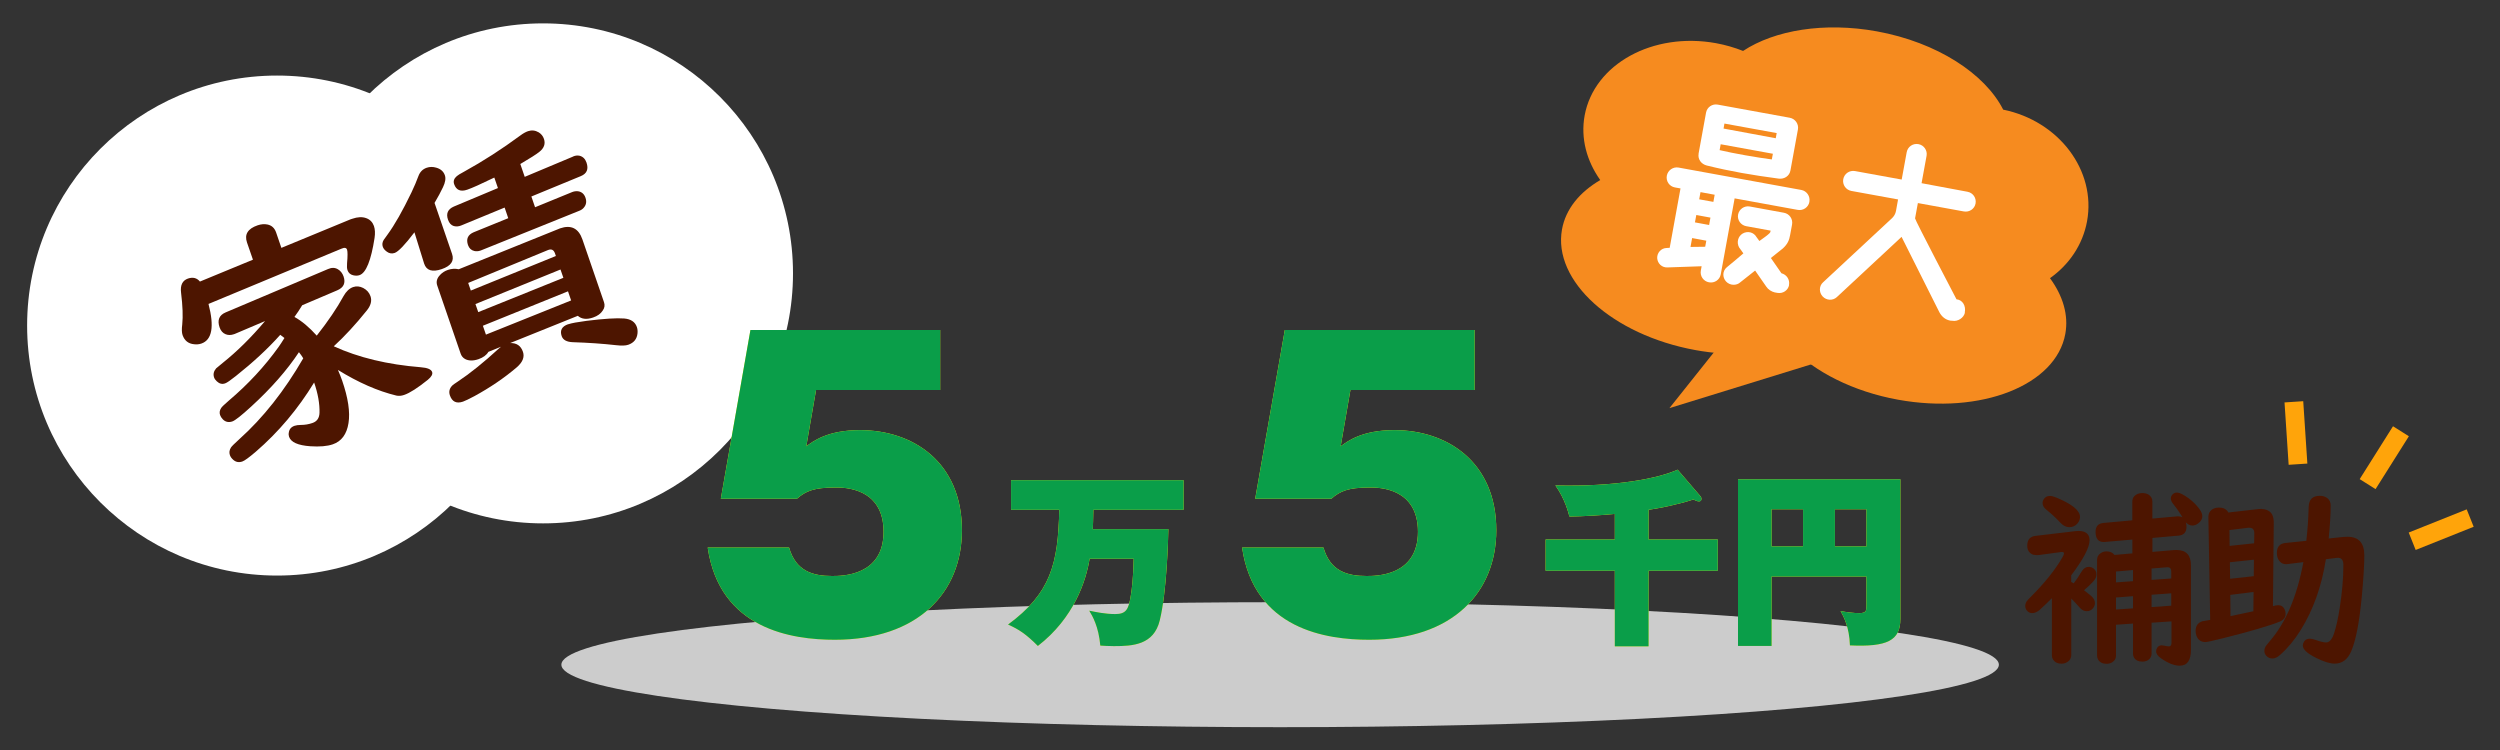
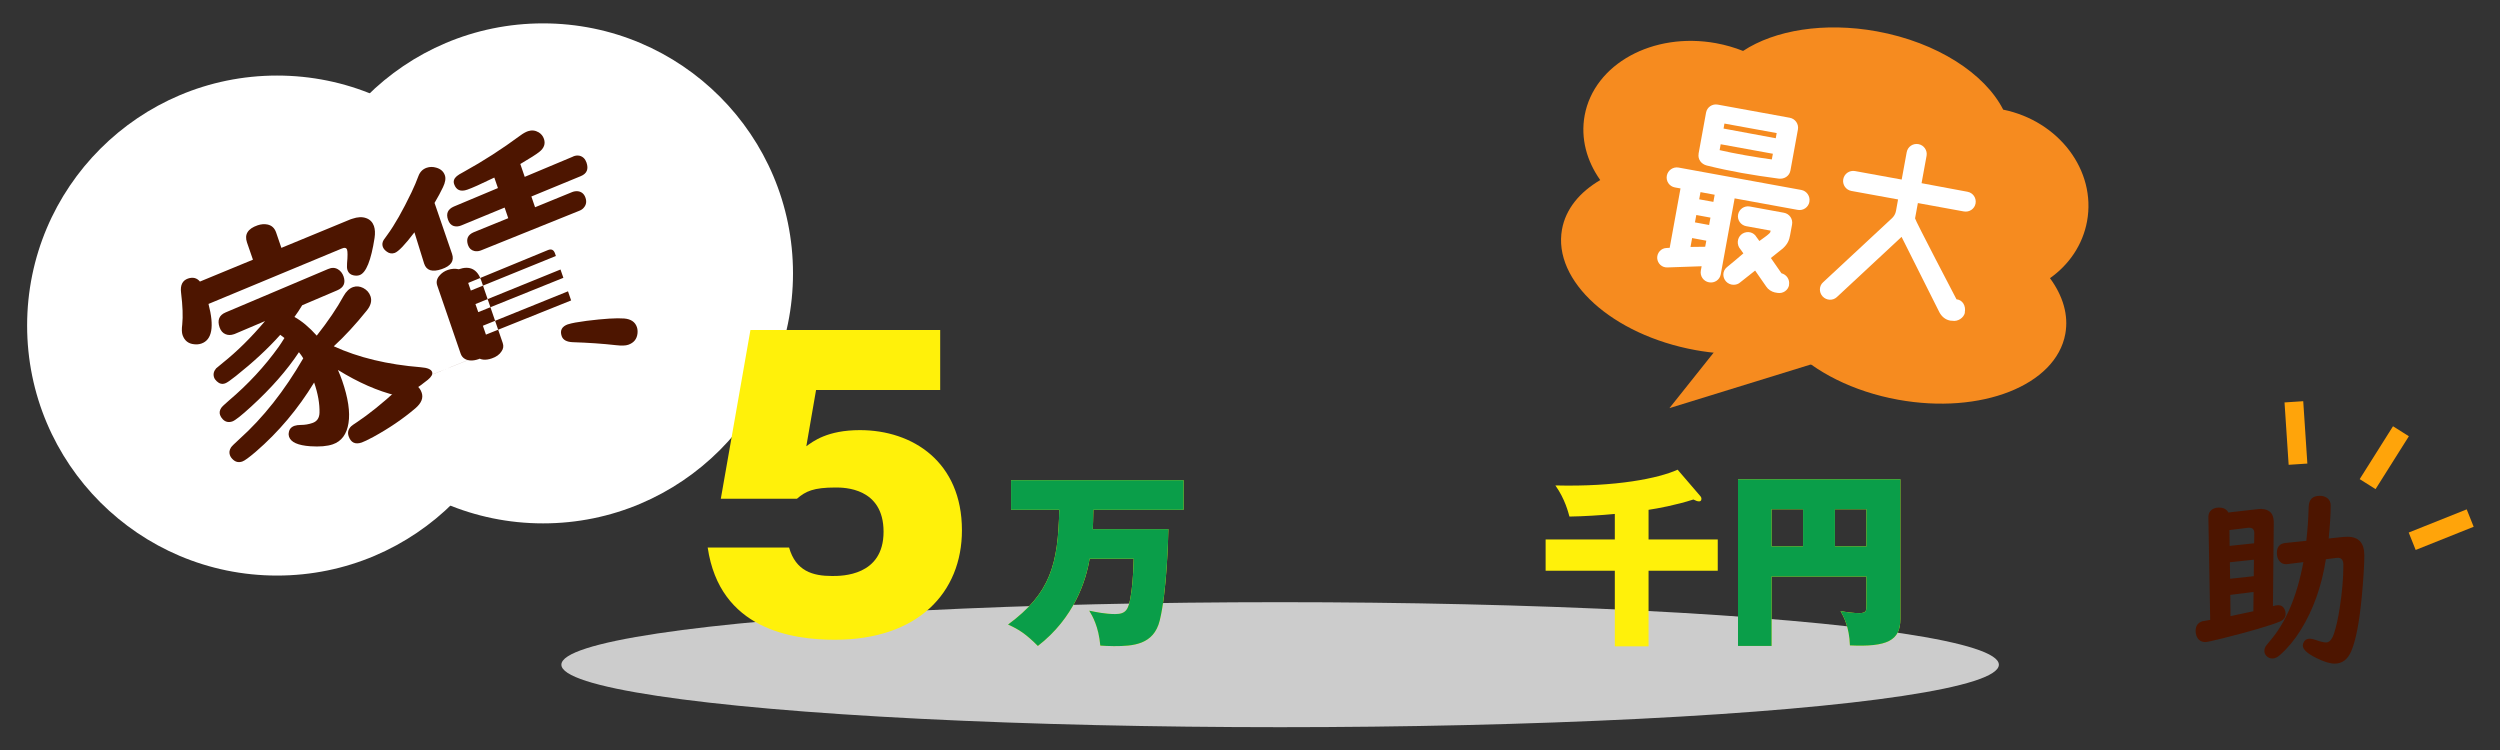
<svg xmlns="http://www.w3.org/2000/svg" id="_レイヤー_1" data-name="レイヤー 1" width="400" height="120" viewBox="0 0 400 120">
  <rect x="0" y="0" width="400" height="120" fill="#333333" stroke="none" />
  <g>
    <path d="m327.98,44.52c3.06-2.16,5.25-5.33,5.95-9.12,1.48-8.12-4.5-16.03-13.42-17.86-2.93-5.76-10.58-10.76-20.19-12.52-8.46-1.54-16.4-.19-21.43,3.13-1.36-.54-2.8-.96-4.32-1.24-10.11-1.84-19.53,3.34-21.03,11.58-.66,3.63.32,7.25,2.5,10.32-3.3,1.93-5.53,4.63-6.12,7.89-1.5,8.24,8.04,16.88,21.33,19.31,5.54,1.01,10.86.78,15.28-.44,3.84,3.92,9.94,7.07,17.15,8.38,13.28,2.42,25.27-2.29,26.77-10.53.55-3.02-.39-6.1-2.45-8.91Z" style="fill: #f68b1f; stroke-width: 0px;" />
    <polygon points="282.63 45.82 267.11 65.3 298.49 55.61 282.63 45.82" style="fill: #f68b1f; stroke-width: 0px;" />
  </g>
  <g>
    <path d="m289.51,32.28c-.16.89-1,1.46-1.88,1.3l-10.09-1.84-2.22,12.16c-.16.86-.99,1.44-1.88,1.27-.89-.16-1.46-1-1.31-1.86l.13-.71-5.49.19c-.86.03-1.56-.62-1.62-1.49-.03-.86.63-1.59,1.48-1.62l.52-.03,1.73-9.5-.89-.16c-.89-.16-1.46-1-1.3-1.88.16-.86,1-1.46,1.88-1.3l19.63,3.58c.89.16,1.46,1.03,1.3,1.88Zm-16.68,7.2l.18-.97-2.27-.42-.26,1.42,2.35-.03Zm.85-4.66l-2.27-.42-.22,1.18,2.27.42.21-1.18Zm-1.91-10.23l1.2-6.58c.16-.86.99-1.44,1.88-1.27,2.86.52,8.91,1.63,11.51,2.1.88.16,1.46,1,1.31,1.86l-1.2,6.58c-.16.89-.99,1.41-1.88,1.3-4.29-.57-7.72-1.16-11.51-2.1-.88-.22-1.46-1-1.3-1.88Zm2.58,6.57l-2.27-.42-.21,1.15,2.27.41.21-1.15Zm9.14-5.65l.17-.91-8.35-1.52-.17.94c2.19.52,5.95,1.18,8.36,1.49Zm2.77,20.08c-.16.86-.99,1.43-1.88,1.27l-.44-.08c-.5-.12-1.04-.46-1.33-.91l-1.79-2.58-2.35,1.86c-.63.59-1.69.55-2.3-.11-.61-.66-.58-1.69.11-2.27.97-.8,1.65-1.35,2.66-2.23l-.68-.95c-.44-.78-.19-1.77.56-2.22.79-.47,1.78-.22,2.22.56l.46.63c.56-.42,1.12-.77,1.56-1.18.15-.13.19-.21.22-.36l.02-.12-3.9-.71c-.89-.16-1.46-1-1.31-1.85.16-.88,1-1.46,1.88-1.3,2.18.4,4.16.76,5.46,1,.88.16,1.46,1,1.3,1.88l-.31,1.68c-.15.83-.38,1.42-1.15,2.14l-1.93,1.54,1.69,2.44c.82.21,1.37,1.01,1.21,1.87Zm-2-24.3l-8.35-1.52-.14.8,8.35,1.55.15-.83Z" style="fill: #fff; stroke-width: 0px;" />
    <path d="m314.39,50.02c-.19.85-1.15,1.47-2.04,1.3l-.3-.02c-.77-.14-1.35-.61-1.74-1.32l-6.06-12.08-10.36,9.64c-.63.59-1.66.55-2.27-.11-.61-.66-.58-1.69.08-2.27l11.02-10.25c.33-.31.56-.72.64-1.17l.33-1.83-7.47-1.36c-.88-.16-1.46-1-1.3-1.88s1-1.46,1.88-1.3l7.47,1.36.8-4.37c.16-.89,1-1.46,1.88-1.3.88.16,1.46,1,1.3,1.88l-.8,4.37,7.34,1.37c.89.16,1.46,1,1.3,1.88-.16.86-.99,1.43-1.88,1.27l-7.35-1.34-.45,2.45c-.04.21,6.63,12.95,6.63,12.95.96.08,1.55,1.04,1.32,2.13Z" style="fill: #fff; stroke-width: 0px;" />
  </g>
  <g>
    <line x1="384.15" y1="69" x2="378.82" y2="77.46" style="fill: none; stroke: #ffa40a; stroke-miterlimit: 10; stroke-width: 3px;" />
    <line x1="367.02" y1="64.29" x2="367.68" y2="74.27" style="fill: none; stroke: #ffa40a; stroke-miterlimit: 10; stroke-width: 3px;" />
    <line x1="395.23" y1="82.89" x2="385.95" y2="86.6" style="fill: none; stroke: #ffa40a; stroke-miterlimit: 10; stroke-width: 3px;" />
  </g>
  <g>
-     <path d="m331.8,93.32c.41-.52.8-1.1,1.17-1.74.34-.59.75-.88,1.23-.88.27,0,.53.08.76.25.31.22.47.55.47.97,0,.38-.17.75-.5,1.11-.37.41-.87.88-1.49,1.41.37.27.74.57,1.11.88.43.36.64.75.64,1.17,0,.29-.1.57-.31.82-.25.32-.59.48-1,.48s-.78-.18-1.1-.54c-.49-.56-.95-1.05-1.38-1.49v9.05c0,.36-.12.66-.37.91-.32.31-.72.47-1.2.47-.6,0-1.04-.21-1.32-.64-.14-.21-.21-.45-.21-.73v-9.11c-.66.67-1.31,1.29-1.93,1.85-.41.36-.82.54-1.23.54-.32,0-.59-.13-.81-.38-.2-.23-.29-.49-.29-.78,0-.26.08-.51.23-.73.1-.15.33-.4.7-.76,2.19-2.19,3.86-4.28,5.02-6.28.17-.29.25-.5.25-.63,0-.15-.11-.22-.34-.22-.03,0-.08,0-.15.01l-3.56.48c-.12,0-.23.01-.34.01-.61,0-1.04-.23-1.3-.69-.13-.22-.19-.5-.19-.82,0-.95.44-1.47,1.32-1.57l6.39-.76c.21-.02.36-.03.47-.03,1.19,0,1.79.5,1.79,1.49,0,1.14-.98,3.02-2.94,5.62v1.04l.15.09.07.04.16.09Zm-3.82-13.97c.27,0,.63.09,1.08.28,2.49,1.03,3.74,2.06,3.74,3.09,0,.36-.13.7-.38,1.01-.34.41-.79.62-1.33.62-.52,0-1-.24-1.44-.73-.66-.71-1.39-1.39-2.18-2.02-.44-.34-.66-.71-.66-1.1,0-.27.09-.52.28-.75.21-.26.51-.4.89-.4Zm16.27,20.23v5.02c0,.29-.1.55-.29.78-.27.32-.67.48-1.2.48-.61,0-1.04-.21-1.32-.64-.11-.18-.16-.38-.16-.62v-4.83l-2.72.19v4.94c0,.37-.13.67-.38.89-.3.28-.68.42-1.13.42-.63,0-1.09-.23-1.36-.69-.11-.19-.16-.4-.16-.63v-15.32c0-.46.2-.82.59-1.07.27-.19.59-.28.95-.28.54,0,.95.19,1.25.57l2.86-.25v-2.21l-4.38.38c-.09,0-.16.01-.21.01-.87,0-1.3-.54-1.3-1.63,0-.87.42-1.34,1.27-1.42l4.61-.42v-2.99c0-.34.1-.63.31-.86.31-.34.74-.51,1.29-.51.68,0,1.17.24,1.45.72.11.19.16.41.16.66v2.7l3.93-.35c.08,0,.14-.01.19-.01.26,0,.49.05.69.15-.07-.11-.16-.25-.26-.42-.36-.58-.77-1.15-1.23-1.73-.24-.29-.37-.58-.37-.86,0-.22.09-.43.26-.62.2-.21.42-.32.69-.32s.61.11,1.01.34c1.1.62,1.99,1.42,2.67,2.37.27.39.41.75.41,1.07,0,.43-.21.81-.63,1.13-.31.24-.63.37-.95.37-.38,0-.73-.17-1.05-.51.07.26.1.5.1.7,0,.87-.42,1.34-1.25,1.42l-4.2.37v2.23l3.46-.29c.14,0,.27-.01.41-.01,1.52,0,2.29.82,2.29,2.45v13.54c0,1.68-.6,2.52-1.8,2.52-.86,0-1.85-.39-2.96-1.16-.54-.37-.81-.75-.81-1.14,0-.2.05-.38.15-.54.17-.28.41-.42.72-.42.09,0,.2.01.34.04.42.09.7.13.85.13.26,0,.4-.19.4-.57v-3.43l-3.15.21Zm-2.97-6.58v-1.79l-2.72.23v1.74l2.72-.19Zm0,2.39l-2.72.21v1.92l2.72-.18v-1.95Zm2.97-2.61l3.15-.22v-1.1c0-.47-.2-.7-.59-.7-.03,0-.08,0-.16.01l-2.4.19v1.82Zm0,2.39v1.96l3.15-.22v-1.98l-3.15.23Z" style="fill: #4d1500; stroke-width: 0px;" />
    <path d="m363.66,96.99c.35-.11.63-.16.85-.16.48,0,.82.22,1.03.66.11.24.16.49.16.73,0,.57-.32.98-.97,1.25-1.6.65-4.64,1.54-9.13,2.67-1.58.39-2.49.59-2.72.59-.72,0-1.21-.34-1.45-1.01-.09-.24-.13-.5-.13-.78,0-.8.36-1.31,1.08-1.54.07-.02.48-.09,1.25-.22l-.29-16.46c0-.39.11-.71.32-.95.31-.37.77-.56,1.36-.56.73,0,1.24.26,1.51.79l4.73-.54.51-.04c.78.04,1.33.28,1.66.73.2.26.32.67.37,1.22v.37s-.13,13.27-.13,13.27Zm-3-10.06l.03-1.7c-.03-.52-.29-.78-.78-.79h-.18s-3.02.37-3.02.37l.03,2.53,3.91-.41Zm-.06,5.26l.03-2.64-3.85.41.04,2.64,3.78-.41Zm-.06,5.61l.03-3.09-3.72.47.03,3.4c2.04-.42,3.26-.68,3.66-.78Zm11.6-8.31c-.68,4.34-2.03,8.11-4.03,11.32-.97,1.56-2.07,2.89-3.3,3.98-.43.38-.83.57-1.22.57s-.69-.14-.97-.42c-.21-.22-.32-.49-.32-.81,0-.28.09-.56.28-.83.05-.08.26-.34.64-.78,2.54-2.96,4.31-7.15,5.32-12.58l-2.59.32c-.09,0-.15.01-.19.01-.44,0-.79-.17-1.05-.5-.27-.33-.41-.76-.41-1.29,0-.97.44-1.5,1.33-1.6l3.38-.35c.2-1.68.32-3.5.38-5.46.04-1.16.63-1.74,1.77-1.74.48,0,.87.12,1.19.35.37.27.56.68.56,1.22,0,1.33-.11,3.08-.32,5.26l2.36-.25c.18-.02.39-.03.63-.03,1.81,0,2.71.99,2.71,2.96,0,1.58-.14,3.81-.41,6.69-.39,4.07-.95,6.96-1.68,8.66-.57,1.33-1.45,1.99-2.65,1.99-.73,0-1.7-.29-2.9-.88-1.46-.72-2.2-1.39-2.2-2.01,0-.21.06-.41.19-.62.19-.32.5-.48.94-.48.23,0,.52.06.85.18.8.28,1.38.42,1.74.42.52,0,.93-.45,1.25-1.36.35-1.04.66-2.39.92-4.07.4-2.54.6-4.86.6-6.97,0-.76-.29-1.14-.86-1.14-.05,0-.12,0-.22.01l-1.71.22Z" style="fill: #4d1500; stroke-width: 0px;" />
  </g>
  <ellipse cx="44.33" cy="52.09" rx="39.99" ry="40" style="fill: #fff; stroke-width: 0px;" />
  <ellipse cx="86.89" cy="43.74" rx="39.99" ry="40" style="fill: #fff; stroke-width: 0px;" />
  <g>
    <path d="m45.02,39.66l11.07-4.57s.13-.04.28-.09c.86-.3,1.61-.33,2.24-.09.6.22,1,.64,1.22,1.25.18.53.21,1.17.1,1.91-.56,3.61-1.36,5.59-2.4,5.95-.31.11-.65.11-1.03.02-.45-.11-.75-.38-.9-.81-.09-.26-.11-.63-.07-1.11.1-1.14.1-1.86,0-2.17-.11-.32-.41-.38-.9-.16l-21.27,8.84c.95,3.64.57,5.75-1.14,6.34-.36.12-.74.16-1.16.11-.93-.09-1.54-.58-1.85-1.47-.13-.38-.15-.95-.05-1.72.13-1.26.07-2.94-.19-5.06-.15-1.2.22-1.95,1.1-2.26.79-.27,1.43-.11,1.92.48l8.48-3.5-.95-2.75c-.44-1.29.12-2.21,1.7-2.75.55-.19,1.08-.23,1.57-.13.68.14,1.14.56,1.39,1.28l.84,2.46Zm8.39,15.75c3.94,1.8,8.58,2.92,13.92,3.35,1.06.08,1.66.33,1.81.76.12.36-.11.77-.69,1.25-1.62,1.3-2.88,2.11-3.79,2.42-.44.15-.86.19-1.25.1-2.96-.72-6.07-2.08-9.34-4.1.28.65.5,1.21.67,1.69.96,2.78,1.3,5.05,1.02,6.81-.28,1.79-1.12,2.92-2.51,3.4-.9.31-2.1.41-3.61.31-1.96-.14-3.09-.64-3.39-1.52-.07-.21-.09-.43-.04-.67.07-.53.37-.89.91-1.08.27-.09.61-.14,1.01-.14.66,0,1.28-.11,1.86-.31.73-.25,1.1-.79,1.13-1.63.04-1.43-.24-3.05-.86-4.85-2.58,4.23-5.69,7.93-9.34,11.08-1.08.92-1.79,1.44-2.15,1.56-.55.19-1.04.1-1.46-.28-.25-.22-.43-.46-.53-.75-.14-.41-.08-.81.18-1.22.11-.17.55-.62,1.34-1.33,3.81-3.42,7.21-7.73,10.22-12.93-.2-.33-.43-.66-.69-.98-1.92,2.9-4.47,5.8-7.64,8.7-1.56,1.43-2.57,2.23-3.02,2.38-.59.2-1.1.09-1.52-.34-.22-.23-.36-.46-.44-.69-.13-.38-.07-.76.19-1.14.11-.17.51-.56,1.21-1.16,3.09-2.62,5.75-5.49,7.98-8.61.24-.34.55-.81.92-1.41-.25-.19-.47-.36-.67-.51-1.97,2.21-4.34,4.4-7.11,6.6-.85.68-1.42,1.07-1.71,1.17-.48.17-.92.06-1.33-.33-.22-.2-.37-.41-.44-.63-.17-.5-.06-.98.33-1.44.09-.09.45-.38,1.06-.88,2.28-1.82,4.54-4.05,6.77-6.69l-4.85,2.06s-.1.03-.15.05c-.47.16-.9.16-1.3,0-.46-.18-.79-.55-.98-1.11-.39-1.15-.07-1.94.96-2.38l16.39-6.94c.59-.26,1.11-.25,1.58.03.43.25.73.64.91,1.15.36,1.05.02,1.79-1.03,2.23l-5.59,2.38c-.38.64-.8,1.27-1.24,1.87,1.19.66,2.38,1.66,3.57,2.99,1.81-2.3,3.24-4.41,4.29-6.33.42-.75.93-1.23,1.53-1.44.53-.18,1.07-.13,1.62.15.57.3.96.74,1.16,1.32.25.73.05,1.49-.6,2.29-1.79,2.23-3.54,4.12-5.25,5.69Z" style="fill: #4d1500; stroke-width: 0px;" />
-     <path d="m69.52,32.45l2.81,8.18c.38,1.11-.17,1.92-1.66,2.43-1.51.52-2.45.22-2.81-.89l-1.55-5c-1.52,2-2.57,3.09-3.16,3.3-.44.15-.86.09-1.24-.19-.34-.24-.56-.5-.66-.79-.13-.37-.08-.74.14-1.1.07-.09.26-.36.59-.82,1.17-1.6,2.45-3.86,3.85-6.77.46-.97.83-1.84,1.11-2.61.25-.68.69-1.13,1.33-1.35.49-.17,1.01-.17,1.54-.01.7.2,1.16.61,1.37,1.22.17.49.07,1.13-.3,1.9-.35.74-.8,1.58-1.35,2.51Zm10.61,23.04l-1.99.81c-.3.52-.83.9-1.56,1.16-.86.3-1.59.29-2.17-.02-.34-.19-.58-.48-.71-.87l-3.74-10.88c-.21-.6-.06-1.17.45-1.7.34-.37.77-.64,1.27-.81.57-.19,1.14-.23,1.72-.1l15.91-6.42.29-.12c1.77-.61,2.97-.02,3.59,1.78l3.45,10.03c.16.47.1.91-.19,1.32-.32.51-.84.89-1.55,1.13-1.03.36-1.85.26-2.45-.27l-10.83,4.36c1.03-.04,1.72.43,2.05,1.4.29.84-.05,1.67-1,2.49-2.01,1.71-4.27,3.24-6.76,4.6-.86.46-1.47.75-1.83.88-1.05.36-1.75.02-2.1-1.01-.2-.59-.07-1.12.41-1.59.1-.1.38-.3.83-.59,1.97-1.31,4.16-3.07,6.57-5.28.11-.09.23-.2.37-.31Zm3.82-27.19l7.65-3.21.14-.07c.32-.14.66-.17,1-.1.53.14.89.5,1.1,1.09.36,1.05.06,1.77-.91,2.17l-7.91,3.26.59,1.72,5.94-2.43c.3-.12.61-.16.92-.13.59.08,1,.43,1.21,1.05.2.59.12,1.11-.25,1.55-.17.22-.42.4-.73.52l-15.71,6.33-.11.04c-.34.12-.67.14-.99.07-.5-.12-.83-.44-1.01-.95-.33-.97-.03-1.65.91-2.05l5.53-2.25-.58-1.7-6.96,2.87c-.39.16-.77.19-1.17.09-.43-.13-.74-.47-.93-1.02-.34-.98-.03-1.68.93-2.1l7.06-2.96-.58-1.68c-2.16,1.05-3.6,1.69-4.33,1.94-1.07.37-1.77.07-2.1-.89-.16-.47-.02-.9.43-1.28.13-.13.54-.38,1.23-.75,2.99-1.65,5.96-3.56,8.93-5.75.44-.33.85-.56,1.23-.69.59-.2,1.16-.14,1.72.19.4.25.68.59.83,1.04.27.79.02,1.49-.75,2.09-.49.39-1.5,1.03-3.03,1.93l.71,2.07Zm4.99,12.66l-.14-.41c-.2-.59-.59-.77-1.15-.53l-12.74,5.25.42,1.22,13.61-5.53Zm.74,2.16l-13.61,5.53.45,1.29,13.62-5.49-.46-1.33Zm1.2,3.49l-13.62,5.51.49,1.42,13.63-5.47-.5-1.46Zm.04,5.27c.52-.18,1.51-.36,2.97-.55,2.76-.34,4.76-.47,5.99-.37,1.06.09,1.74.55,2.02,1.37.1.29.14.63.1,1.02-.1.9-.59,1.5-1.47,1.81-.43.15-1.08.17-1.96.07-2.12-.24-4.43-.4-6.94-.48-.96-.04-1.55-.36-1.76-.97-.32-.92.03-1.56,1.04-1.91Z" style="fill: #4d1500; stroke-width: 0px;" />
+     <path d="m69.52,32.45l2.81,8.18c.38,1.11-.17,1.92-1.66,2.43-1.51.52-2.45.22-2.81-.89l-1.55-5c-1.52,2-2.57,3.09-3.16,3.3-.44.15-.86.09-1.24-.19-.34-.24-.56-.5-.66-.79-.13-.37-.08-.74.14-1.1.07-.09.26-.36.59-.82,1.17-1.6,2.45-3.86,3.85-6.77.46-.97.83-1.84,1.11-2.61.25-.68.69-1.13,1.33-1.35.49-.17,1.01-.17,1.54-.01.7.2,1.16.61,1.37,1.22.17.49.07,1.13-.3,1.9-.35.74-.8,1.58-1.35,2.51Zm10.61,23.04l-1.99.81c-.3.52-.83.9-1.56,1.16-.86.3-1.59.29-2.17-.02-.34-.19-.58-.48-.71-.87l-3.74-10.88c-.21-.6-.06-1.17.45-1.7.34-.37.77-.64,1.27-.81.57-.19,1.14-.23,1.72-.1c1.77-.61,2.97-.02,3.59,1.78l3.45,10.03c.16.47.1.91-.19,1.32-.32.51-.84.89-1.55,1.13-1.03.36-1.85.26-2.45-.27l-10.83,4.36c1.03-.04,1.72.43,2.05,1.4.29.84-.05,1.67-1,2.49-2.01,1.71-4.27,3.24-6.76,4.6-.86.46-1.47.75-1.83.88-1.05.36-1.75.02-2.1-1.01-.2-.59-.07-1.12.41-1.59.1-.1.38-.3.83-.59,1.97-1.31,4.16-3.07,6.57-5.28.11-.09.23-.2.37-.31Zm3.82-27.19l7.65-3.21.14-.07c.32-.14.66-.17,1-.1.53.14.89.5,1.1,1.09.36,1.05.06,1.77-.91,2.17l-7.91,3.26.59,1.72,5.94-2.43c.3-.12.61-.16.92-.13.59.08,1,.43,1.21,1.05.2.59.12,1.11-.25,1.55-.17.22-.42.4-.73.52l-15.71,6.33-.11.04c-.34.12-.67.14-.99.07-.5-.12-.83-.44-1.01-.95-.33-.97-.03-1.65.91-2.05l5.53-2.25-.58-1.7-6.96,2.87c-.39.16-.77.19-1.17.09-.43-.13-.74-.47-.93-1.02-.34-.98-.03-1.68.93-2.1l7.06-2.96-.58-1.68c-2.16,1.05-3.6,1.69-4.33,1.94-1.07.37-1.77.07-2.1-.89-.16-.47-.02-.9.43-1.28.13-.13.54-.38,1.23-.75,2.99-1.65,5.96-3.56,8.93-5.75.44-.33.85-.56,1.23-.69.59-.2,1.16-.14,1.72.19.4.25.68.59.83,1.04.27.79.02,1.49-.75,2.09-.49.39-1.5,1.03-3.03,1.93l.71,2.07Zm4.99,12.66l-.14-.41c-.2-.59-.59-.77-1.15-.53l-12.74,5.25.42,1.22,13.61-5.53Zm.74,2.16l-13.61,5.53.45,1.29,13.62-5.49-.46-1.33Zm1.2,3.49l-13.62,5.51.49,1.42,13.63-5.47-.5-1.46Zm.04,5.27c.52-.18,1.51-.36,2.97-.55,2.76-.34,4.76-.47,5.99-.37,1.06.09,1.74.55,2.02,1.37.1.29.14.63.1,1.02-.1.9-.59,1.5-1.47,1.81-.43.15-1.08.17-1.96.07-2.12-.24-4.43-.4-6.94-.48-.96-.04-1.55-.36-1.76-.97-.32-.92.03-1.56,1.04-1.91Z" style="fill: #4d1500; stroke-width: 0px;" />
  </g>
  <ellipse cx="204.82" cy="106.35" rx="115" ry="10" style="fill: #ccc; stroke-width: 0px;" />
  <g>
    <g>
      <path d="m130.57,62.4l-1.56,9c1.08-.78,3.36-2.58,8.58-2.58,8.46,0,16.32,5.1,16.32,16.02,0,9.96-7.02,17.52-20.34,17.52-6.78,0-18.42-1.62-20.34-14.76h13.02c1.08,3.78,3.78,4.56,6.9,4.56,1.56,0,8.22,0,8.22-7.08s-6.36-7.08-7.68-7.08c-3.54,0-4.8.6-6.18,1.8h-12.18l4.74-27h30.36v9.6h-19.86Z" style="fill: #fff10a; stroke-width: 0px;" />
      <path d="m186.94,84.66c-.03,1.53-.24,9.93-1.38,14.61-.96,3.9-4.26,4.11-7.35,4.11-.96,0-1.59-.06-2.16-.09-.27-3.06-1.26-4.74-1.77-5.58.99.21,2.58.54,4.14.54,1.77,0,2.16-.72,2.52-3.03.12-.66.39-2.7.45-5.82h-7.05c-.57,3.51-2.49,9.48-8.28,13.95-1.86-1.86-3-2.64-4.77-3.42,6.78-5.01,8.01-9.63,8.19-18.36h-7.71v-4.74h27.6v4.74h-14.43c-.03,1.95-.06,2.19-.09,3.09h12.09Z" style="fill: #fff10a; stroke-width: 0px;" />
-       <path d="m216.07,62.4l-1.56,9c1.08-.78,3.36-2.58,8.58-2.58,8.46,0,16.32,5.1,16.32,16.02,0,9.96-7.02,17.52-20.34,17.52-6.78,0-18.42-1.62-20.34-14.76h13.02c1.08,3.78,3.78,4.56,6.9,4.56,1.56,0,8.22,0,8.22-7.08s-6.36-7.08-7.68-7.08c-3.54,0-4.8.6-6.18,1.8h-12.18l4.74-27h30.36v9.6h-19.86Z" style="fill: #fff10a; stroke-width: 0px;" />
      <path d="m263.77,86.31h11.07v5.01h-11.07v12.09h-5.4v-12.09h-11.07v-5.01h11.07v-4.08c-2.19.21-5.07.39-7.26.42-.18-.63-.69-2.79-2.25-4.98,9.75.24,16.5-1.14,19.56-2.52l3.66,4.26c.09.09.15.24.15.39,0,.36-.21.42-.39.42-.24,0-.48-.09-.9-.3-2.79.9-5.76,1.44-7.17,1.65v4.74Z" style="fill: #fff10a; stroke-width: 0px;" />
      <path d="m283.45,92.25v11.1h-5.37v-26.67h25.98v22.35c0,3.48-2.13,4.5-8.07,4.23-.09-2.97-1.05-4.68-1.5-5.49.96.18,2.04.33,3,.33,1.08,0,1.14-.36,1.14-1.14v-4.71h-15.18Zm5.04-10.77h-5.04v5.94h5.04v-5.94Zm5.1,5.94h5.04v-5.94h-5.04v5.94Z" style="fill: #fff10a; stroke-width: 0px;" />
    </g>
    <g>
-       <path d="m130.57,62.4l-1.56,9c1.08-.78,3.36-2.58,8.58-2.58,8.46,0,16.32,5.1,16.32,16.02,0,9.96-7.02,17.52-20.34,17.52-6.78,0-18.42-1.62-20.34-14.76h13.02c1.08,3.78,3.78,4.56,6.9,4.56,1.56,0,8.22,0,8.22-7.08s-6.36-7.08-7.68-7.08c-3.54,0-4.8.6-6.18,1.8h-12.18l4.74-27h30.36v9.6h-19.86Z" style="fill: #0a9e49; stroke-width: 0px;" />
      <path d="m186.94,84.66c-.03,1.53-.24,9.93-1.38,14.61-.96,3.9-4.26,4.11-7.35,4.11-.96,0-1.59-.06-2.16-.09-.27-3.06-1.26-4.74-1.77-5.58.99.21,2.58.54,4.14.54,1.77,0,2.16-.72,2.52-3.03.12-.66.39-2.7.45-5.82h-7.05c-.57,3.51-2.49,9.48-8.28,13.95-1.86-1.86-3-2.64-4.77-3.42,6.78-5.01,8.01-9.63,8.19-18.36h-7.71v-4.74h27.6v4.74h-14.43c-.03,1.95-.06,2.19-.09,3.09h12.09Z" style="fill: #0a9e49; stroke-width: 0px;" />
-       <path d="m216.07,62.4l-1.56,9c1.08-.78,3.36-2.58,8.58-2.58,8.46,0,16.32,5.1,16.32,16.02,0,9.96-7.02,17.52-20.34,17.52-6.78,0-18.42-1.62-20.34-14.76h13.02c1.08,3.78,3.78,4.56,6.9,4.56,1.56,0,8.22,0,8.22-7.08s-6.36-7.08-7.68-7.08c-3.54,0-4.8.6-6.18,1.8h-12.18l4.74-27h30.36v9.6h-19.86Z" style="fill: #0a9e49; stroke-width: 0px;" />
-       <path d="m263.77,86.31h11.07v5.01h-11.07v12.09h-5.4v-12.09h-11.07v-5.01h11.07v-4.08c-2.19.21-5.07.39-7.26.42-.18-.63-.69-2.79-2.25-4.98,9.75.24,16.5-1.14,19.56-2.52l3.66,4.26c.09.09.15.24.15.39,0,.36-.21.42-.39.42-.24,0-.48-.09-.9-.3-2.79.9-5.76,1.44-7.17,1.65v4.74Z" style="fill: #0a9e49; stroke-width: 0px;" />
      <path d="m283.45,92.25v11.1h-5.37v-26.67h25.98v22.35c0,3.48-2.13,4.5-8.07,4.23-.09-2.97-1.05-4.68-1.5-5.49.96.18,2.04.33,3,.33,1.08,0,1.14-.36,1.14-1.14v-4.71h-15.18Zm5.04-10.77h-5.04v5.94h5.04v-5.94Zm5.1,5.94h5.04v-5.94h-5.04v5.94Z" style="fill: #0a9e49; stroke-width: 0px;" />
    </g>
  </g>
</svg>